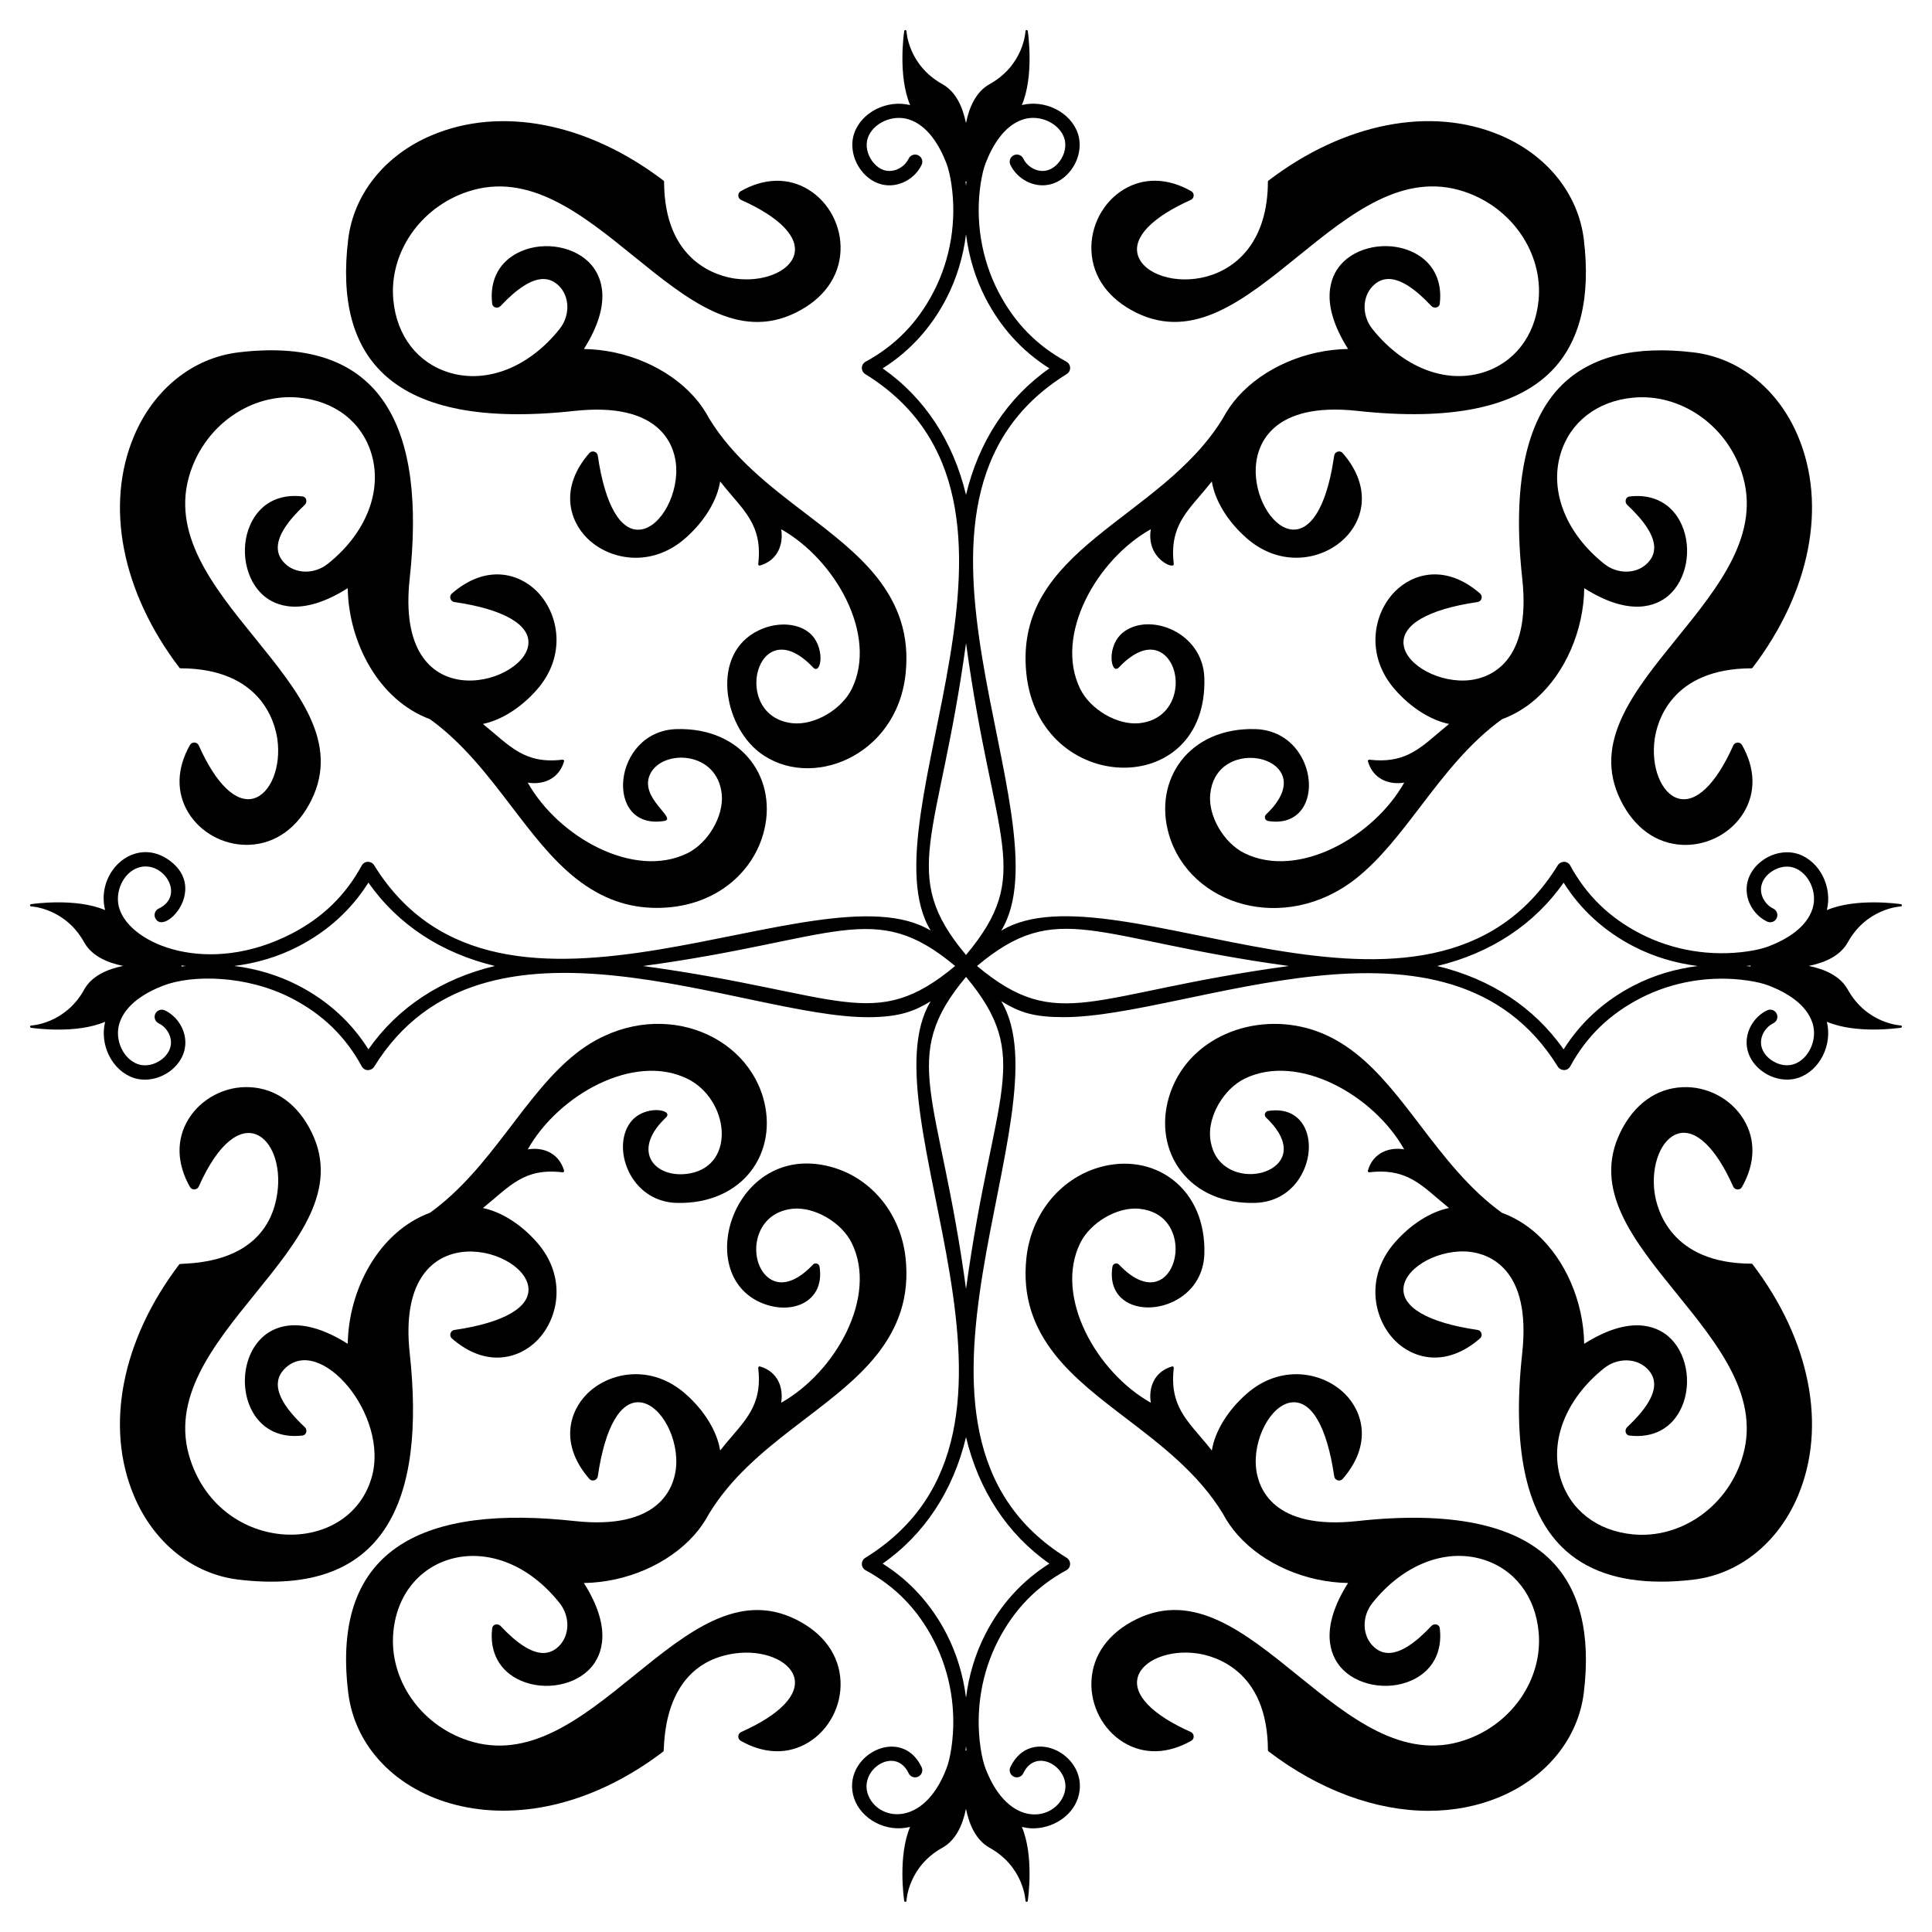
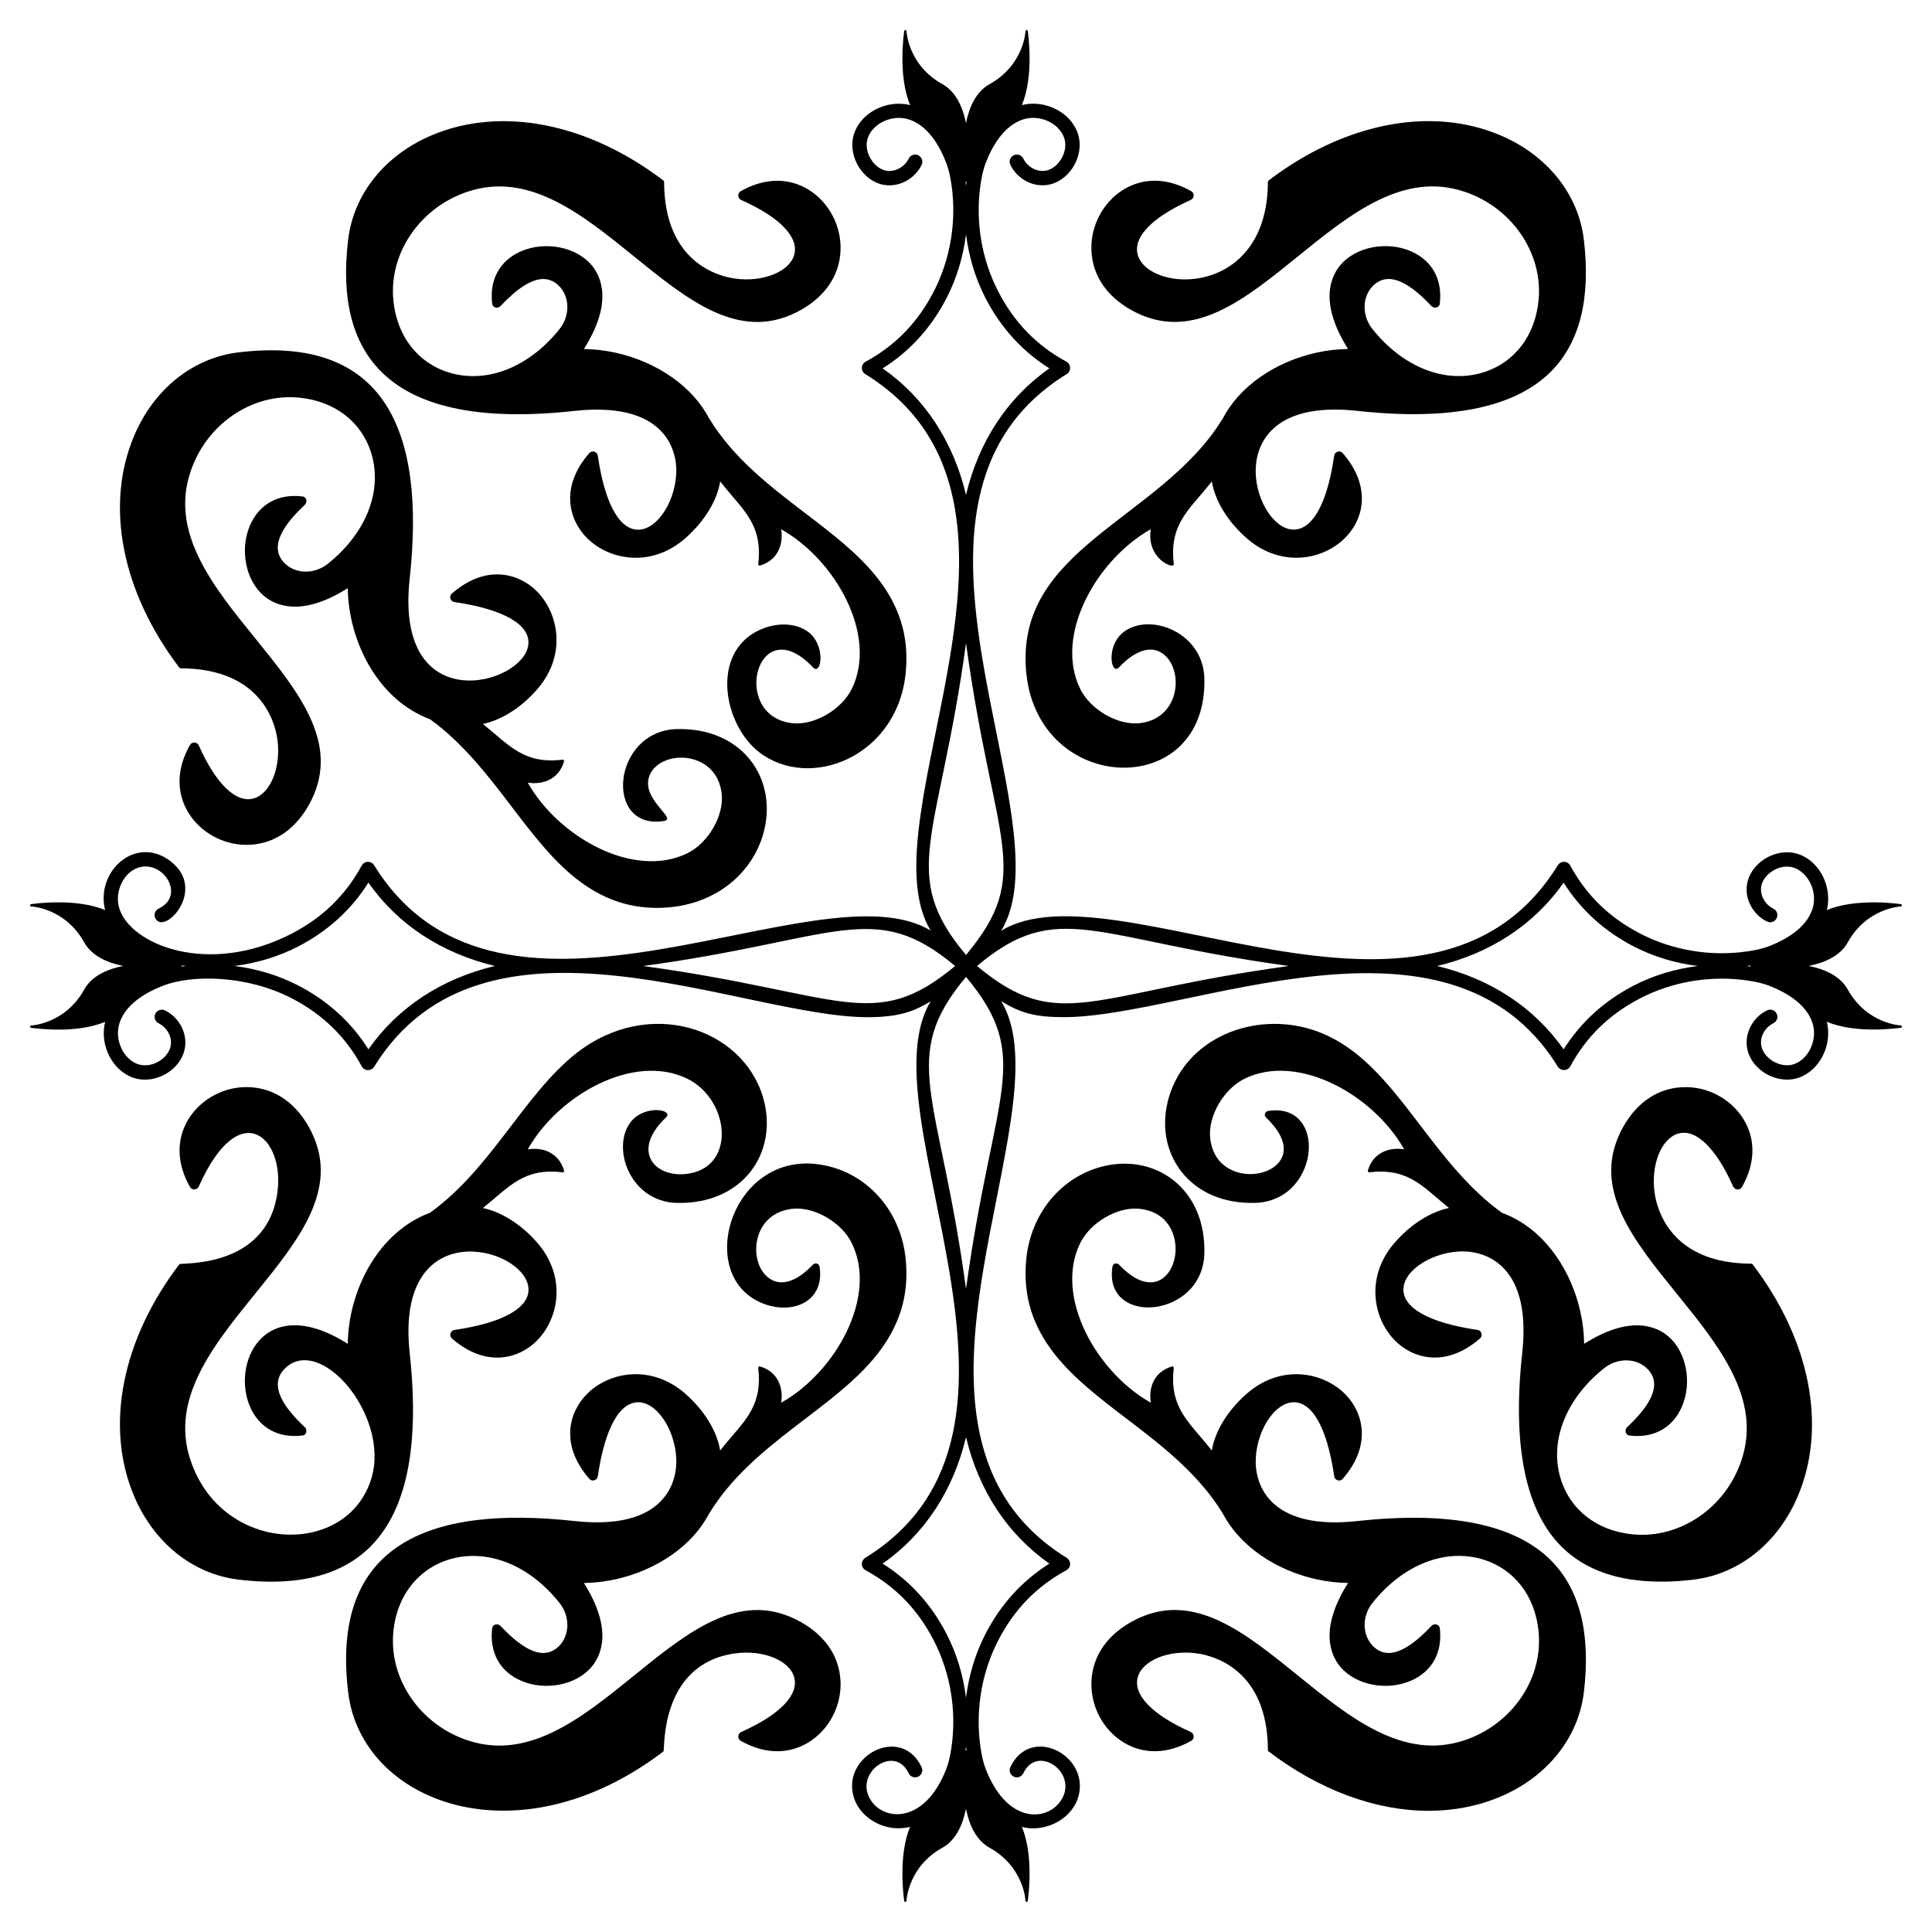
<svg xmlns="http://www.w3.org/2000/svg" fill="#000000" width="800px" height="800px" version="1.1" viewBox="144 144 512 512">
  <g>
    <path d="m338.8 217.83c-4.398-0.609-18.754-4.269-18.812-25.668 0-0.121-0.055-0.23-0.152-0.301-20.074-15.293-43.035-19.781-61.418-12.016-12.41 5.242-20.691 15.566-22.148 27.613-3.777 31.156 11.055 50.789 59.984 45.438 22.402-2.438 26.246 8.816 26.848 13.77 0.953 7.852-3.816 16.93-9.281 17.664-5.328 0.707-9.473-6.402-11.387-19.496-0.043-0.52-0.383-0.949-0.883-1.121-0.492-0.172-1.016-0.039-1.367 0.348-7.981 9.164-5.305 17.879-0.59 22.555 3.184 3.156 7.856 5.199 12.891 5.199 4.379 0 9.027-1.543 13.199-5.238 5.004-4.398 8.359-9.934 9.168-14.98 1.078 1.367 2.141 2.617 3.144 3.793 4.469 5.207 8 9.324 6.941 18.129-0.004 0.168 0.164 0.359 0.328 0.371 0.031 0 0.074 0 0.109-0.012 4.832-1.398 6.293-5.738 5.641-9.625 14.422 8.113 25.668 28.113 18.727 42.285-2.695 5.508-9.855 9.68-15.609 9.133-16.805-1.668-9.609-30.566 5.289-14.84 2.238 2.453 3.582-5.805-1.305-9.418-3.273-2.414-8.543-2.551-13.109-0.332-12.742 6.18-9.262 24.969 0.195 32.27 13.336 10.297 36.457 1.266 38.789-20.77 0.531-5.094 0.102-9.715-1.312-14.113-1.293-3.988-3.332-7.719-6.231-11.402-5.059-6.394-11.902-11.617-19.145-17.141-9.344-7.129-18.949-14.527-25.344-24.988-1.094-2.051-2.434-4.016-4.078-5.848-6.859-7.644-17.973-12.438-29.141-12.602 7.75-12.258 4.609-19.191 2.012-22.258-4.094-4.832-12.32-6.422-18.715-3.617-5.613 2.457-8.383 7.531-7.598 13.922 0.055 0.438 0.352 0.785 0.797 0.926 0.508 0.16 1.082 0.02 1.418-0.359 4.398-4.699 8.18-7.109 11.234-7.16 1.562-0.016 3 0.574 4.262 1.836 2.883 2.883 2.949 7.891 0.148 11.402-8.043 10.105-19.203 14.543-29.129 11.594-8.449-2.516-14.027-9.703-14.926-19.234-1.188-12.469 7.086-24.555 19.672-28.738 16.223-5.438 30.371 6.023 44.051 17.109 14.234 11.539 27.668 22.43 42.895 14.961 7.348-3.621 11.57-9.441 11.887-16.391 0.297-6.519-3.035-12.887-8.488-16.223-5.359-3.281-11.742-3.129-17.984 0.426-0.414 0.246-0.656 0.703-0.621 1.195 0.031 0.508 0.34 0.938 0.793 1.129 10.246 4.57 15.352 9.879 14.016 14.559-1.281 4.477-8.312 7.277-15.664 6.266z" />
    <path d="m207.14 237.39c-12.047 1.461-22.371 9.738-27.613 22.148-7.766 18.383-3.273 41.344 12.016 61.418 0.07 0.094 0.184 0.148 0.301 0.152 21.398 0.059 25.055 14.414 25.664 18.812 1.023 7.356-1.789 14.383-6.262 15.668-4.676 1.328-9.984-3.769-14.555-14.008-0.195-0.461-0.629-0.77-1.137-0.801-0.492-0.027-0.949 0.203-1.195 0.629-3.555 6.231-3.707 12.617-0.426 17.98 3.199 5.231 9.184 8.508 15.414 8.508 0.27 0 0.539-0.004 0.809-0.02 6.949-0.316 12.773-4.539 16.391-11.887 7.473-15.211-3.426-28.656-14.965-42.891-11.09-13.68-22.555-27.824-17.109-44.051 4.18-12.59 16.246-20.879 28.738-19.672 9.531 0.898 16.723 6.477 19.234 14.922 2.953 9.926-1.488 21.09-11.59 29.133-3.512 2.797-8.52 2.734-11.406-0.152-1.262-1.262-1.863-2.656-1.836-4.262 0.051-3.051 2.461-6.832 7.16-11.23 0.375-0.344 0.523-0.914 0.359-1.422-0.141-0.445-0.488-0.742-0.93-0.797-6.391-0.793-11.465 1.98-13.922 7.598-2.805 6.402-1.215 14.621 3.617 18.719 3.066 2.598 10 5.738 22.258-2.012 0.215 14.375 8.191 29.691 21.789 34.719 8.711 6.285 15.254 14.801 21.586 23.102 5.527 7.246 10.75 14.09 17.145 19.148 6.926 5.441 13.914 7.762 21.41 7.762 14.422 0 24.871-8.406 28.121-19.391 4.246-14.461-5.219-28.504-22.945-27.992-17.035 0.547-19.324 26.797-3.383 24.367 4.078-0.523-6.84-6.09-3.508-12.594 3.328-6.504 17.758-6.051 18.906 5.527 0.555 5.766-3.629 12.914-9.133 15.609-14.18 6.938-34.172-4.309-42.285-18.73 3.887 0.648 8.227-0.809 9.625-5.641 0.008-0.031 0.012-0.062 0.012-0.098-0.004-0.086-0.066-0.188-0.133-0.246-0.066-0.055-0.18-0.09-0.262-0.094-10.188 1.23-13.941-3.637-21.125-9.465 4.852-1 10.086-4.277 14.273-9.047 7.938-8.969 5.945-20.137 0.039-26.09-4.676-4.719-13.395-7.387-22.566 0.598-0.375 0.344-0.508 0.867-0.34 1.355 0.172 0.5 0.602 0.84 1.098 0.883 13.117 1.918 20.23 6.07 19.52 11.391-1.434 10.715-35.516 19.84-31.43-17.566 4.273-39.055-6.441-64.711-45.43-59.992z" />
    <path d="m451.39 483.23c-3.019 1.547-6.863 0.102-10.816-4.066-0.277-0.305-0.688-0.418-1.066-0.305-0.387 0.121-0.656 0.453-0.707 0.855-0.75 4.894 1.262 7.523 3.082 8.863 3.273 2.414 8.539 2.543 13.105 0.332 5.019-2.434 8-7.016 8.176-12.57 0.25-8.344-2.723-15.34-8.375-19.703-5.363-4.144-12.516-5.324-19.613-3.242-10.426 3.086-17.953 12.512-19.176 24.016-0.531 5.098-0.102 9.715 1.312 14.113 1.289 3.981 3.328 7.711 6.227 11.402 5.059 6.394 11.902 11.617 19.148 17.145 9.34 7.125 18.941 14.523 25.336 24.977 1.094 2.055 2.438 4.023 4.086 5.859 6.863 7.644 17.973 12.434 29.141 12.602-7.75 12.258-4.609 19.191-2.012 22.258 4.094 4.832 12.316 6.426 18.719 3.617 5.609-2.457 8.379-7.531 7.598-13.922-0.055-0.441-0.352-0.785-0.797-0.93-0.516-0.168-1.082-0.016-1.418 0.359-4.402 4.699-8.18 7.109-11.234 7.16h-0.102c-1.562 0-2.926-0.602-4.16-1.836-2.883-2.883-2.949-7.894-0.148-11.402 8.039-10.102 19.203-14.539 29.129-11.59 8.445 2.516 14.027 9.703 14.922 19.234 1.188 12.469-7.086 24.555-19.672 28.734-16.223 5.441-30.367-6.023-44.051-17.109-14.238-11.539-27.68-22.434-42.895-14.961-7.348 3.621-11.57 9.441-11.887 16.391-0.297 6.516 3.035 12.887 8.488 16.223 5.363 3.285 11.75 3.129 17.988-0.426 0.414-0.246 0.656-0.703 0.621-1.195-0.035-0.508-0.344-0.941-0.793-1.133-10.246-4.57-15.352-9.879-14.016-14.555 1.285-4.477 8.301-7.293 15.668-6.266 4.398 0.613 18.754 4.269 18.812 25.668 0 0.121 0.055 0.23 0.152 0.301 13.594 10.352 28.504 15.754 42.426 15.754 6.641 0 13.055-1.227 18.992-3.734 12.41-5.242 20.695-15.566 22.152-27.617 1.875-15.484-1.027-27.238-8.629-34.93-9.539-9.652-26.816-13.199-51.355-10.508-22.434 2.445-26.25-8.816-26.848-13.77-0.953-7.852 3.816-16.93 9.281-17.664 5.348-0.695 9.473 6.406 11.387 19.5 0.047 0.52 0.387 0.949 0.883 1.121s1.012 0.039 1.363-0.348c7.981-9.164 5.305-17.875 0.59-22.555-5.953-5.91-17.117-7.902-26.09 0.039-5.004 4.394-8.359 9.934-9.168 14.98-1.074-1.367-2.141-2.621-3.144-3.793-4.469-5.207-8-9.324-6.941-18.129 0.004-0.082-0.039-0.195-0.094-0.254s-0.168-0.113-0.25-0.117c-0.047 0-0.066 0-0.098 0.012-4.836 1.398-6.293 5.734-5.641 9.625-14.422-8.109-25.668-28.113-18.727-42.285 2.695-5.508 9.828-9.664 15.613-9.133 7.246 0.719 9.031 6.094 9.465 8.371 0.832 4.434-0.859 8.957-3.941 10.535z" />
    <path d="m592.85 562.61c12.047-1.461 22.371-9.742 27.613-22.152 7.766-18.383 3.273-41.344-12.016-61.418-0.07-0.094-0.184-0.148-0.301-0.152-21.398-0.059-25.055-14.414-25.664-18.812-1.023-7.356 1.789-14.383 6.262-15.668 4.676-1.332 9.984 3.769 14.555 14.004 0.195 0.465 0.629 0.773 1.137 0.805 0.512 0.051 0.949-0.207 1.195-0.629 3.555-6.231 3.707-12.617 0.422-17.98-3.336-5.457-9.715-8.82-16.219-8.488-6.953 0.316-12.773 4.539-16.391 11.887-7.477 15.211 3.422 28.656 14.961 42.891 11.09 13.68 22.555 27.824 17.109 44.051-4.18 12.586-16.25 20.855-28.738 19.676-9.531-0.898-16.723-6.477-19.234-14.926-2.953-9.926 1.488-21.086 11.59-29.129 3.512-2.797 8.52-2.734 11.402 0.148 1.262 1.262 1.863 2.656 1.836 4.258-0.051 3.055-2.457 6.836-7.156 11.234-0.379 0.344-0.523 0.914-0.363 1.422 0.141 0.445 0.488 0.742 0.93 0.797 6.402 0.785 11.465-1.984 13.922-7.598 2.805-6.402 1.215-14.625-3.621-18.719-3.062-2.598-10-5.738-22.258 2.012-0.168-11.168-4.957-22.277-12.602-29.141-2.809-2.519-5.906-4.367-9.199-5.586-8.707-6.285-15.246-14.797-21.578-23.094-5.527-7.246-10.75-14.09-17.145-19.148-3.684-2.894-7.41-4.934-11.402-6.231-15.574-4.996-33.457 2.07-38.129 17.859-2.086 7.098-0.902 14.25 3.242 19.617 4.367 5.652 11.371 8.633 19.707 8.375 5.555-0.18 10.133-3.156 12.566-8.176 2.219-4.57 2.086-9.84-0.332-13.109-1.34-1.816-3.957-3.82-8.852-3.082-0.414 0.055-0.746 0.324-0.867 0.707-0.117 0.383 0 0.789 0.301 1.062 4.172 3.957 5.617 7.801 4.07 10.82-1.578 3.082-6.121 4.769-10.531 3.938-2.277-0.434-7.656-2.219-8.371-9.465-0.555-5.766 3.629-12.914 9.133-15.609 14.172-6.93 34.176 4.305 42.285 18.727-3.887-0.648-8.227 0.809-9.625 5.641-0.008 0.031-0.012 0.062-0.012 0.098 0.004 0.086 0.066 0.188 0.133 0.246 0.062 0.055 0.16 0.102 0.262 0.094 8.785-1.059 12.898 2.473 18.105 6.941 0.945 0.809 1.957 1.66 3.019 2.523-4.852 0.996-10.082 4.277-14.273 9.047-7.938 8.969-5.945 20.137-0.039 26.09 4.676 4.715 13.391 7.391 22.562-0.598 0.375-0.344 0.508-0.863 0.34-1.355-0.172-0.5-0.598-0.84-1.098-0.883-13.117-1.918-20.23-6.07-19.52-11.391 0.73-5.465 9.805-10.223 17.66-9.281 4.957 0.602 16.219 4.426 13.77 26.848-2.68 24.539 0.855 41.816 10.508 51.359 6.18 6.109 14.98 9.184 26.234 9.184 2.762 0.016 5.66-0.168 8.703-0.539z" />
    <path d="m468.03 254.93c-16.512 27.016-55.52 34.184-52.031 67.648 3.43 32.328 48.145 33.609 47.164 1.066-0.383-12.004-14.266-17.406-21.285-12.238-4.926 3.633-3.461 11.812-1.312 9.422 3.961-4.172 7.801-5.613 10.82-4.07 6.477 3.316 6.031 17.758-5.523 18.906-5.781 0.543-12.918-3.629-15.613-9.133-6.938-14.176 4.305-34.176 18.73-42.289-1.309 7.777 6.254 10.836 6.078 9.242-1.055-8.785 2.473-12.898 6.945-18.105 1.004-1.172 2.066-2.422 3.144-3.789 0.809 5.047 4.168 10.582 9.168 14.98 16.574 14.672 41.387-4.277 25.492-22.523-0.344-0.375-0.859-0.508-1.355-0.34-0.5 0.172-0.84 0.602-0.883 1.098-4.938 33.781-22.461 16.578-20.672 1.855 0.602-4.957 4.398-16.215 26.848-13.77 24.531 2.684 41.816-0.855 51.355-10.508 7.602-7.691 10.508-19.445 8.629-34.93-1.461-12.047-9.742-22.371-22.152-27.613-18.379-7.766-41.344-3.273-61.418 12.016-0.094 0.07-0.148 0.184-0.152 0.301-0.086 30.887-31.555 29.605-34.48 19.402-1.34-4.68 3.769-9.984 14.004-14.555 0.461-0.191 0.77-0.629 0.805-1.133 0.035-0.492-0.207-0.949-0.629-1.195-6.227-3.555-12.617-3.707-17.98-0.426-5.453 3.34-8.785 9.707-8.488 16.223 0.316 6.949 4.539 12.77 11.887 16.391 15.207 7.465 28.656-3.422 42.891-14.961 13.68-11.086 27.816-22.551 44.051-17.109 12.586 4.18 20.863 16.266 19.672 28.738-0.898 9.531-6.477 16.719-14.922 19.234-9.938 2.957-21.09-1.492-29.129-11.594-2.801-3.512-2.734-8.52 0.148-11.402 1.266-1.262 2.637-1.848 4.262-1.836 3.051 0.051 6.832 2.461 11.227 7.16 0.344 0.375 0.922 0.523 1.426 0.359 0.445-0.141 0.742-0.488 0.797-0.926 0.785-6.391-1.984-11.465-7.598-13.922-6.406-2.809-14.625-1.215-18.715 3.617-2.598 3.062-5.734 10 2.012 22.258-11.168 0.168-22.281 4.961-29.141 12.602-1.641 1.832-2.981 3.797-4.074 5.848z" />
-     <path d="m608.15 321.11c0.117 0 0.23-0.055 0.301-0.152 15.289-20.074 19.781-43.035 12.016-61.418-5.242-12.41-15.566-20.691-27.613-22.148-15.477-1.871-27.238 1.023-34.93 8.629-9.652 9.539-13.188 26.82-10.508 51.359 2.449 22.426-8.816 26.246-13.77 26.848-7.867 0.965-16.93-3.816-17.66-9.281-0.711-5.32 6.402-9.473 19.496-11.387 0.52-0.043 0.949-0.383 1.121-0.883 0.168-0.492 0.039-1.012-0.344-1.367-9.168-7.984-17.879-5.305-22.555-0.59-5.906 5.953-7.898 17.121 0.039 26.09 4.191 4.769 9.422 8.051 14.273 9.047-1.062 0.863-2.078 1.715-3.019 2.523-5.211 4.465-9.32 7.996-18.129 6.941-0.129-0.008-0.363 0.168-0.371 0.34 0 0.035 0.004 0.066 0.012 0.098 1.398 4.836 5.734 6.289 9.625 5.641-8.113 14.422-28.113 25.668-42.285 18.73-5.508-2.695-9.691-9.848-9.133-15.609 0.719-7.246 6.094-9.031 8.371-9.465 4.43-0.828 8.953 0.855 10.531 3.938 1.547 3.019 0.102 6.863-4.066 10.816-0.305 0.281-0.422 0.688-0.301 1.066 0.121 0.387 0.453 0.66 0.859 0.711 4.891 0.754 7.523-1.262 8.863-3.078 2.414-3.273 2.547-8.543 0.332-13.113-2.434-5.016-7.016-7.996-12.57-8.176-17.719-0.508-27.199 13.523-22.945 27.992 5.562 18.805 30.688 26.449 49.531 11.633 6.394-5.059 11.617-11.902 17.145-19.148 6.332-8.297 12.871-16.805 21.574-23.09 3.293-1.219 6.391-3.066 9.199-5.586 7.644-6.863 12.434-17.973 12.602-29.141 12.258 7.746 19.191 4.609 22.258 2.012 4.832-4.094 6.422-12.316 3.617-18.719-2.457-5.613-7.531-8.387-13.922-7.594-0.441 0.055-0.785 0.352-0.93 0.797-0.16 0.508-0.016 1.078 0.355 1.418 4.699 4.398 7.109 8.18 7.16 11.234 0.027 1.605-0.574 3-1.836 4.262-2.887 2.879-7.891 2.945-11.402 0.148-10.105-8.043-14.547-19.203-11.594-29.129 2.512-8.449 9.703-14.027 19.234-14.922 12.43-1.176 24.555 7.082 28.738 19.672 5.445 16.227-6.019 30.371-17.109 44.051-11.539 14.234-22.438 27.684-14.961 42.895 3.621 7.348 9.441 11.57 16.391 11.887 0.27 0.012 0.539 0.02 0.809 0.02 6.231 0 12.215-3.277 15.414-8.508 3.281-5.359 3.129-11.746-0.426-17.984-0.242-0.418-0.688-0.656-1.195-0.625-0.508 0.035-0.941 0.34-1.129 0.793-4.57 10.25-9.879 15.348-14.559 14.016-4.477-1.285-7.285-8.312-6.262-15.668 0.602-4.41 4.258-18.766 25.656-18.824z" />
    <path d="m319.83 608.14c0.398-0.305-1.188-23.16 18.961-25.969 7.352-1.023 14.387 1.789 15.668 6.266 1.34 4.676-3.769 9.984-14.008 14.551-0.461 0.195-0.766 0.629-0.801 1.137-0.035 0.492 0.207 0.949 0.629 1.195 6.231 3.555 12.613 3.707 17.98 0.426 5.457-3.336 8.789-9.703 8.488-16.223-0.316-6.953-4.539-12.773-11.891-16.391-15.211-7.473-28.656 3.426-42.891 14.961-13.68 11.09-27.828 22.555-44.051 17.109-12.586-4.18-20.863-16.266-19.672-28.734 2.012-21.363 27.461-28.48 44.055-7.644 2.801 3.508 2.734 8.52-0.148 11.402-1.262 1.262-2.695 1.844-4.262 1.836-3.055-0.051-6.836-2.461-11.23-7.16-0.348-0.375-0.93-0.523-1.422-0.363-0.445 0.141-0.742 0.488-0.797 0.93-0.785 6.391 1.984 11.465 7.594 13.922 6.406 2.805 14.625 1.215 18.719-3.617 2.598-3.062 5.734-10-2.012-22.258 11.168-0.168 22.277-4.957 29.141-12.598 1.652-1.84 2.992-3.809 4.09-5.867 11.406-18.648 32.848-27.41 44.48-42.117 2.898-3.684 4.934-7.414 6.231-11.402 1.414-4.402 1.844-9.02 1.312-14.113-1.219-11.504-8.746-20.93-19.172-24.016-25.566-7.523-37.309 27.027-19.812 35.516 8.195 3.969 17.668 0.473 16.188-9.188-0.055-0.41-0.324-0.742-0.707-0.867-0.379-0.117-0.793-0.004-1.062 0.297-3.961 4.172-7.801 5.621-10.82 4.07-6.504-3.324-6.051-17.758 5.527-18.906 5.773-0.527 12.914 3.629 15.609 9.133 6.938 14.176-4.305 34.176-18.727 42.285 0.652-3.891-0.809-8.227-5.641-9.625-0.027-0.008-0.055-0.012-0.086-0.012-0.078-0.004-0.199 0.062-0.258 0.133-0.055 0.066-0.105 0.176-0.094 0.262 1.055 8.785-2.473 12.898-6.941 18.105-1.004 1.172-2.07 2.422-3.144 3.789-0.809-5.051-4.168-10.586-9.168-14.98-8.973-7.938-20.137-5.949-26.086-0.039-4.715 4.68-7.391 13.391 0.598 22.562 0.344 0.379 0.867 0.508 1.355 0.34 0.5-0.172 0.84-0.602 0.883-1.098 1.918-13.117 6.066-20.211 11.391-19.52 5.465 0.734 10.234 9.809 9.281 17.664-0.602 4.957-4.426 16.219-26.848 13.77-39.027-4.277-64.711 6.453-59.984 45.438 3.516 29.137 44.812 45.117 83.555 15.609z" />
    <path d="m252.58 502.62c-4.047-37.09 29.969-28.488 31.43-17.566 0.711 5.32-6.402 9.473-19.5 11.387-0.52 0.047-0.949 0.387-1.117 0.887-0.168 0.492-0.039 1.008 0.344 1.363 9.168 7.981 17.879 5.305 22.559 0.59 5.902-5.953 7.894-17.121-0.043-26.09-4.188-4.769-9.418-8.051-14.273-9.047 7.238-5.863 10.895-10.703 21.148-9.465h0.008c0.164 0 0.352-0.164 0.363-0.328 0-0.039 0-0.074-0.012-0.109-1.398-4.836-5.738-6.301-9.629-5.641 8.109-14.426 28.121-25.672 42.289-18.73 10.996 5.383 13.008 22.758 0.758 25.074-9 1.707-16.059-5.652-6.465-14.754 2.375-2.172-5.781-3.613-9.418 1.305-5.023 6.812-0.027 20.895 12.238 21.285 17.77 0.461 27.188-13.543 22.945-27.992-5.445-18.395-30.281-26.75-49.531-11.633-13.855 10.961-22.324 30.395-38.711 42.23-13.625 5.043-21.594 20.375-21.809 34.734-31.469-19.891-36.02 27.223-11.953 24.301 0.441-0.055 0.785-0.352 0.93-0.797 0.16-0.508 0.016-1.078-0.355-1.418-4.836-4.527-9.984-10.84-5.324-15.496 9.34-9.324 27.914 12.453 22.996 28.98-6.285 21.121-39.645 20.32-47.973-4.746-5.441-16.223 6.019-30.371 17.109-44.051 11.539-14.234 22.438-27.68 14.965-42.895-3.621-7.348-9.441-11.57-16.391-11.887-6.496-0.332-12.883 3.031-16.223 8.488-3.281 5.363-3.133 11.75 0.426 17.988 0.246 0.418 0.699 0.645 1.195 0.621 0.508-0.035 0.941-0.344 1.129-0.793 10.855-24.324 22.848-12.941 20.82 1.652-2.82 20.324-25.59 18.465-25.969 18.965-15.289 20.074-19.777 43.035-12.016 61.418 5.242 12.41 15.566 20.691 27.613 22.152 39.137 4.731 49.695-21.105 45.445-59.984z" />
-     <path d="m166.31 406.26c-5.051 9.09-13.957 9.508-14.047 9.512-0.156 0.004-0.281 0.129-0.293 0.285-0.008 0.156 0.102 0.293 0.258 0.316 0.316 0.047 3.336 0.484 7.25 0.484 3.848 0 8.543-0.441 12.383-2.07-1.52 6.121 1.855 12.941 7.551 14.863 0.953 0.316 1.961 0.469 2.984 0.469 2.332 0 4.738-0.801 6.731-2.312 2.68-2.035 4.133-4.926 3.984-7.934-0.145-3.383-2.328-6.644-5.426-8.113-0.949-0.445-2.086-0.047-2.531 0.906-0.449 0.949-0.043 2.082 0.906 2.531 1.828 0.867 3.168 2.856 3.254 4.848 0.082 1.746-0.82 3.469-2.484 4.731-1.883 1.43-4.273 1.91-6.207 1.266-3.949-1.332-6.328-6.477-4.988-10.797 1.605-5.211 7.195-8.332 11.609-10.035 7.617-2.953 22.082-2.84 34.055 3.348 8.199 4.238 14.273 10.141 18.57 18.047 0.324 0.598 0.938 0.977 1.617 0.992 0.695-0.012 1.312-0.324 1.672-0.902 28.945-46.852 97.645-13.117 130.84-13.125 8.66 0 12.57-1.742 16.648-4.223-18.059 29.742 37.305 113.75-17.34 147.5-0.578 0.359-0.922 0.992-0.902 1.672 0.02 0.68 0.398 1.297 0.992 1.617 7.906 4.297 13.809 10.371 18.047 18.57 4.461 8.629 6.125 18.746 4.688 28.48-0.336 2.269-0.785 4.144-1.344 5.574-6.117 15.855-18.41 13.777-20.828 6.625-2.195-6.613 7.391-12.73 10.84-5.449 0.449 0.949 1.582 1.355 2.531 0.902 0.949-0.449 1.352-1.582 0.902-2.531-5.441-11.484-21.586-2.863-17.883 8.285 1.816 5.383 8.34 9.16 14.836 7.562-3.266 7.734-1.652 18.984-1.559 19.605 0.02 0.148 0.148 0.258 0.297 0.258h0.016c0.156-0.008 0.281-0.137 0.285-0.293 0.004-0.09 0.422-8.996 9.508-14.047 3.578-1.988 5.391-6.027 6.262-10.32 0.871 4.293 2.684 8.332 6.262 10.32 9.09 5.051 9.508 13.957 9.512 14.047 0.004 0.156 0.129 0.281 0.285 0.293h0.016c0.148 0 0.277-0.109 0.297-0.258 0.094-0.625 1.707-11.875-1.562-19.609 0.973 0.238 1.961 0.387 2.949 0.387 5.207 0 10.277-3.18 11.891-7.957 3.688-11.113-12.43-19.793-17.887-8.277-0.449 0.949-0.047 2.082 0.902 2.531 0.953 0.453 2.082 0.047 2.531-0.902 3.461-7.305 13.031-1.148 10.844 5.438-2.375 7.043-14.582 9.582-20.832-6.621-0.555-1.426-1.004-3.301-1.34-5.57-1.438-9.738 0.227-19.852 4.688-28.48 4.238-8.195 10.141-14.27 18.047-18.57 0.594-0.324 0.973-0.938 0.992-1.617 0.02-0.68-0.324-1.312-0.902-1.672-54.262-33.52 0.617-118.01-17.367-147.53 5.047 3.094 8.793 4.246 16.617 4.246 33.129 0 102.09-33.52 130.91 13.125 0.355 0.578 1.008 0.879 1.672 0.902 0.68-0.02 1.293-0.395 1.617-0.992 4.297-7.906 10.371-13.809 18.57-18.047 8.629-4.461 18.742-6.121 28.48-4.688 2.269 0.336 4.144 0.785 5.578 1.34 4.406 1.703 10 4.82 11.605 10.039 1.336 4.316-1.043 9.461-4.981 10.789-1.953 0.652-4.332 0.164-6.215-1.262-1.664-1.266-2.57-2.988-2.488-4.742 0.086-1.98 1.426-3.969 3.254-4.836 0.949-0.449 1.355-1.582 0.906-2.531-0.449-0.953-1.586-1.352-2.531-0.906-3.102 1.465-5.281 4.727-5.43 8.102-0.145 3.016 1.309 5.91 3.988 7.945 1.988 1.512 4.394 2.312 6.727 2.312 1.023 0 2.039-0.156 2.992-0.473 5.688-1.918 9.062-8.742 7.543-14.859 3.836 1.629 8.527 2.066 12.379 2.066 3.914 0 6.938-0.438 7.254-0.484 0.156-0.023 0.266-0.16 0.258-0.316-0.008-0.156-0.137-0.277-0.293-0.285-0.09-0.004-8.996-0.422-14.047-9.508-1.992-3.582-6.039-5.394-10.336-6.266 4.297-0.871 8.348-2.676 10.336-6.258 5.051-9.086 13.957-9.504 14.047-9.508 0.156-0.004 0.281-0.129 0.293-0.285 0.008-0.156-0.102-0.293-0.258-0.316-0.625-0.094-11.891-1.707-19.629 1.57 1.512-6.117-1.863-12.926-7.555-14.848-3.125-1.035-6.848-0.336-9.711 1.844-2.68 2.035-4.133 4.93-3.988 7.934 0.145 3.383 2.328 6.644 5.426 8.109 0.949 0.453 2.086 0.047 2.531-0.902 0.449-0.949 0.047-2.086-0.902-2.531-1.832-0.867-3.172-2.859-3.258-4.848-0.082-1.746 0.82-3.469 2.488-4.734 1.879-1.426 4.258-1.918 6.207-1.266 3.949 1.332 6.328 6.477 4.988 10.797-1.605 5.211-7.195 8.332-11.605 10.035-1.438 0.555-3.312 1.004-5.574 1.34-9.738 1.434-19.852-0.227-28.48-4.688-8.195-4.238-14.27-10.141-18.57-18.047-0.324-0.598-0.938-0.977-1.617-0.992-0.648 0.008-1.312 0.324-1.672 0.902-33.949 54.957-117.55-0.891-147.52 17.363 18.207-29.727-37.359-113.7 17.367-147.52 0.578-0.359 0.922-0.992 0.902-1.672s-0.398-1.297-0.992-1.617c-7.902-4.297-13.805-10.371-18.047-18.57-4.461-8.629-6.129-18.746-4.688-28.48 0.34-2.273 0.789-4.148 1.344-5.578 1.699-4.406 4.824-10 10.039-11.605 4.324-1.34 9.461 1.047 10.789 4.981 0.648 1.953 0.164 4.336-1.266 6.219-1.262 1.664-2.945 2.59-4.738 2.488-1.98-0.086-3.973-1.426-4.84-3.258-0.449-0.949-1.578-1.352-2.531-0.902-0.949 0.449-1.352 1.582-0.902 2.531 1.469 3.098 4.727 5.281 8.102 5.426 3.008 0.152 5.906-1.309 7.941-3.988 2.176-2.867 2.883-6.59 1.84-9.727-1.918-5.68-8.73-9.055-14.844-7.543 3.277-7.738 1.664-19 1.57-19.625-0.02-0.156-0.152-0.246-0.316-0.258-0.156 0.008-0.281 0.137-0.285 0.293-0.004 0.09-0.41 8.988-9.512 14.047-3.578 1.988-5.391 6.027-6.262 10.32-0.871-4.293-2.684-8.332-6.258-10.32-9.09-5.051-9.508-13.957-9.512-14.047-0.004-0.148-0.125-0.277-0.285-0.285h-0.016c-0.148 0-0.277 0.109-0.297 0.258-0.094 0.625-1.707 11.891 1.57 19.629-6.113-1.512-12.93 1.859-14.848 7.551-1.039 3.125-0.332 6.848 1.844 9.715 2.031 2.676 4.914 4.148 7.934 3.988 3.387-0.145 6.644-2.328 8.113-5.43 0.449-0.949 0.043-2.082-0.906-2.531-0.953-0.445-2.082-0.043-2.531 0.906-0.867 1.828-2.856 3.168-4.844 3.254-1.758 0.113-3.465-0.824-4.731-2.488-1.43-1.883-1.914-4.266-1.27-6.207 1.336-3.949 6.481-6.328 10.797-4.988 5.211 1.605 8.336 7.199 10.035 11.609 0.555 1.43 1.004 3.305 1.34 5.574 1.441 9.734-0.227 19.848-4.688 28.48-4.238 8.199-10.141 14.273-18.047 18.57-0.598 0.324-0.977 0.938-0.992 1.617-0.02 0.68 0.324 1.312 0.902 1.672 54.805 33.855-0.824 117.59 17.34 147.48-29.711-18.031-113.75 37.285-147.5-17.332-0.355-0.578-0.988-0.902-1.672-0.902-0.68 0.02-1.293 0.395-1.617 0.992-4.297 7.906-10.371 13.809-18.57 18.047-22.082 11.41-42.711 2.902-45.668-6.688-1.336-4.316 1.043-9.461 4.981-10.793 6.606-2.203 12.723 7.394 5.449 10.84-0.949 0.449-1.352 1.582-0.902 2.531 2.273 4.801 13.98-7.547 3.973-15.141-9.113-6.922-19.828 2.633-17.27 13.004-7.734-3.277-18.996-1.664-19.625-1.57-0.156 0.023-0.266 0.16-0.258 0.316 0.008 0.156 0.137 0.277 0.293 0.285 0.09 0.004 8.988 0.41 14.047 9.512 1.992 3.582 6.039 5.387 10.336 6.258-4.301 0.871-8.348 2.684-10.34 6.266zm441.44-6.367c0.074-0.012 0.133-0.027 0.211-0.039-0.02 0.035-0.078 0.035-0.078 0.078 0 0.035 0.051 0.039 0.059 0.07-0.008 0.031-0.062 0.035-0.059 0.07 0.004 0.043 0.062 0.043 0.078 0.078-0.074-0.012-0.133-0.027-0.211-0.039-0.34-0.051-0.68-0.066-1.02-0.109 0.34-0.043 0.68-0.062 1.02-0.109zm-49.375-21.988c4.527 7.195 10.766 12.875 18.59 16.918 5.266 2.723 11.043 4.441 16.965 5.18-5.922 0.738-11.699 2.457-16.965 5.176-7.82 4.043-14.059 9.727-18.59 16.918-7.805-11.164-19.41-18.719-33.512-22.094 14.105-3.379 25.711-10.934 33.512-22.098zm-158.3 229.97c-0.031 0-0.066 0.023-0.098 0.035-0.023-0.004-0.02-0.035-0.043-0.035-0.043 0.004-0.043 0.062-0.078 0.082 0.012-0.074 0.027-0.133 0.039-0.211 0.051-0.34 0.066-0.68 0.109-1.016 0.043 0.34 0.059 0.68 0.109 1.016 0.012 0.074 0.027 0.133 0.039 0.211-0.035-0.02-0.035-0.078-0.078-0.082zm22.023-49.504c-7.191 4.527-12.875 10.77-16.914 18.59-2.719 5.262-4.441 11.035-5.18 16.953-0.738-5.918-2.461-11.691-5.18-16.953-4.043-7.82-9.723-14.059-16.914-18.59 11.164-7.805 18.719-19.41 22.094-33.512 3.375 14.105 10.93 25.707 22.094 33.512zm-22.09-72.809c-7.039-51.859-18.062-61.16 0-82.676 18.004 21.617 7.211 29.871 0 82.676zm85.551-85.562c-52.762 7.188-60.883 18.125-82.637 0 21.52-18.078 30.656-7.109 82.637 0zm-85.629-207.88h0.016c0.027 0 0.031-0.039 0.055-0.047 0.027 0.008 0.027 0.047 0.055 0.047h0.016c0.043-0.004 0.043-0.062 0.078-0.082-0.012 0.074-0.027 0.133-0.039 0.211-0.051 0.34-0.066 0.68-0.109 1.016-0.043-0.34-0.059-0.68-0.109-1.016-0.012-0.074-0.027-0.133-0.039-0.211 0.039 0.02 0.035 0.078 0.078 0.082zm-22.02 49.504c7.191-4.527 12.871-10.77 16.914-18.59 2.719-5.262 4.441-11.035 5.18-16.953 0.738 5.918 2.461 11.695 5.18 16.953 4.043 7.82 9.727 14.062 16.914 18.59-11.164 7.805-18.719 19.41-22.098 33.512-3.375-14.102-10.93-25.707-22.09-33.512zm22.098 72.812c7.285 53.543 18.129 60.891 0 82.641-18.078-21.504-7.117-30.598 0-82.641zm-2.894 85.566c-21.613 18-29.879 7.207-82.676 0 51.422-6.973 61.199-18.043 82.676 0zm-174.07-5.188c7.82-4.043 14.062-9.727 18.59-16.918 7.805 11.164 19.41 18.719 33.512 22.094-14.102 3.375-25.707 10.934-33.512 22.094-4.527-7.191-10.766-12.875-18.59-16.918-5.262-2.719-11.039-4.441-16.957-5.18 5.918-0.73 11.695-2.449 16.957-5.172zm-29.777 5.18c-0.336 0.043-1.141 0.137-1.215 0.148 0.016-0.035 0.074-0.031 0.078-0.074 0-0.035-0.051-0.039-0.059-0.074 0.008-0.031 0.062-0.035 0.059-0.074-0.004-0.043-0.059-0.039-0.078-0.074 0.074 0.012 0.879 0.109 1.215 0.148z" />
+     <path d="m166.31 406.26c-5.051 9.09-13.957 9.508-14.047 9.512-0.156 0.004-0.281 0.129-0.293 0.285-0.008 0.156 0.102 0.293 0.258 0.316 0.316 0.047 3.336 0.484 7.25 0.484 3.848 0 8.543-0.441 12.383-2.07-1.52 6.121 1.855 12.941 7.551 14.863 0.953 0.316 1.961 0.469 2.984 0.469 2.332 0 4.738-0.801 6.731-2.312 2.68-2.035 4.133-4.926 3.984-7.934-0.145-3.383-2.328-6.644-5.426-8.113-0.949-0.445-2.086-0.047-2.531 0.906-0.449 0.949-0.043 2.082 0.906 2.531 1.828 0.867 3.168 2.856 3.254 4.848 0.082 1.746-0.82 3.469-2.484 4.731-1.883 1.43-4.273 1.91-6.207 1.266-3.949-1.332-6.328-6.477-4.988-10.797 1.605-5.211 7.195-8.332 11.609-10.035 7.617-2.953 22.082-2.84 34.055 3.348 8.199 4.238 14.273 10.141 18.57 18.047 0.324 0.598 0.938 0.977 1.617 0.992 0.695-0.012 1.312-0.324 1.672-0.902 28.945-46.852 97.645-13.117 130.84-13.125 8.66 0 12.57-1.742 16.648-4.223-18.059 29.742 37.305 113.75-17.34 147.5-0.578 0.359-0.922 0.992-0.902 1.672 0.02 0.68 0.398 1.297 0.992 1.617 7.906 4.297 13.809 10.371 18.047 18.57 4.461 8.629 6.125 18.746 4.688 28.48-0.336 2.269-0.785 4.144-1.344 5.574-6.117 15.855-18.41 13.777-20.828 6.625-2.195-6.613 7.391-12.73 10.84-5.449 0.449 0.949 1.582 1.355 2.531 0.902 0.949-0.449 1.352-1.582 0.902-2.531-5.441-11.484-21.586-2.863-17.883 8.285 1.816 5.383 8.34 9.16 14.836 7.562-3.266 7.734-1.652 18.984-1.559 19.605 0.02 0.148 0.148 0.258 0.297 0.258h0.016c0.156-0.008 0.281-0.137 0.285-0.293 0.004-0.09 0.422-8.996 9.508-14.047 3.578-1.988 5.391-6.027 6.262-10.32 0.871 4.293 2.684 8.332 6.262 10.32 9.09 5.051 9.508 13.957 9.512 14.047 0.004 0.156 0.129 0.281 0.285 0.293h0.016c0.148 0 0.277-0.109 0.297-0.258 0.094-0.625 1.707-11.875-1.562-19.609 0.973 0.238 1.961 0.387 2.949 0.387 5.207 0 10.277-3.18 11.891-7.957 3.688-11.113-12.43-19.793-17.887-8.277-0.449 0.949-0.047 2.082 0.902 2.531 0.953 0.453 2.082 0.047 2.531-0.902 3.461-7.305 13.031-1.148 10.844 5.438-2.375 7.043-14.582 9.582-20.832-6.621-0.555-1.426-1.004-3.301-1.34-5.57-1.438-9.738 0.227-19.852 4.688-28.48 4.238-8.195 10.141-14.27 18.047-18.57 0.594-0.324 0.973-0.938 0.992-1.617 0.02-0.68-0.324-1.312-0.902-1.672-54.262-33.52 0.617-118.01-17.367-147.53 5.047 3.094 8.793 4.246 16.617 4.246 33.129 0 102.09-33.52 130.91 13.125 0.355 0.578 1.008 0.879 1.672 0.902 0.68-0.02 1.293-0.395 1.617-0.992 4.297-7.906 10.371-13.809 18.57-18.047 8.629-4.461 18.742-6.121 28.48-4.688 2.269 0.336 4.144 0.785 5.578 1.34 4.406 1.703 10 4.82 11.605 10.039 1.336 4.316-1.043 9.461-4.981 10.789-1.953 0.652-4.332 0.164-6.215-1.262-1.664-1.266-2.57-2.988-2.488-4.742 0.086-1.98 1.426-3.969 3.254-4.836 0.949-0.449 1.355-1.582 0.906-2.531-0.449-0.953-1.586-1.352-2.531-0.906-3.102 1.465-5.281 4.727-5.43 8.102-0.145 3.016 1.309 5.91 3.988 7.945 1.988 1.512 4.394 2.312 6.727 2.312 1.023 0 2.039-0.156 2.992-0.473 5.688-1.918 9.062-8.742 7.543-14.859 3.836 1.629 8.527 2.066 12.379 2.066 3.914 0 6.938-0.438 7.254-0.484 0.156-0.023 0.266-0.16 0.258-0.316-0.008-0.156-0.137-0.277-0.293-0.285-0.09-0.004-8.996-0.422-14.047-9.508-1.992-3.582-6.039-5.394-10.336-6.266 4.297-0.871 8.348-2.676 10.336-6.258 5.051-9.086 13.957-9.504 14.047-9.508 0.156-0.004 0.281-0.129 0.293-0.285 0.008-0.156-0.102-0.293-0.258-0.316-0.625-0.094-11.891-1.707-19.629 1.57 1.512-6.117-1.863-12.926-7.555-14.848-3.125-1.035-6.848-0.336-9.711 1.844-2.68 2.035-4.133 4.93-3.988 7.934 0.145 3.383 2.328 6.644 5.426 8.109 0.949 0.453 2.086 0.047 2.531-0.902 0.449-0.949 0.047-2.086-0.902-2.531-1.832-0.867-3.172-2.859-3.258-4.848-0.082-1.746 0.82-3.469 2.488-4.734 1.879-1.426 4.258-1.918 6.207-1.266 3.949 1.332 6.328 6.477 4.988 10.797-1.605 5.211-7.195 8.332-11.605 10.035-1.438 0.555-3.312 1.004-5.574 1.34-9.738 1.434-19.852-0.227-28.48-4.688-8.195-4.238-14.27-10.141-18.57-18.047-0.324-0.598-0.938-0.977-1.617-0.992-0.648 0.008-1.312 0.324-1.672 0.902-33.949 54.957-117.55-0.891-147.52 17.363 18.207-29.727-37.359-113.7 17.367-147.52 0.578-0.359 0.922-0.992 0.902-1.672s-0.398-1.297-0.992-1.617c-7.902-4.297-13.805-10.371-18.047-18.57-4.461-8.629-6.129-18.746-4.688-28.48 0.34-2.273 0.789-4.148 1.344-5.578 1.699-4.406 4.824-10 10.039-11.605 4.324-1.34 9.461 1.047 10.789 4.981 0.648 1.953 0.164 4.336-1.266 6.219-1.262 1.664-2.945 2.59-4.738 2.488-1.98-0.086-3.973-1.426-4.84-3.258-0.449-0.949-1.578-1.352-2.531-0.902-0.949 0.449-1.352 1.582-0.902 2.531 1.469 3.098 4.727 5.281 8.102 5.426 3.008 0.152 5.906-1.309 7.941-3.988 2.176-2.867 2.883-6.59 1.84-9.727-1.918-5.68-8.73-9.055-14.844-7.543 3.277-7.738 1.664-19 1.57-19.625-0.02-0.156-0.152-0.246-0.316-0.258-0.156 0.008-0.281 0.137-0.285 0.293-0.004 0.09-0.41 8.988-9.512 14.047-3.578 1.988-5.391 6.027-6.262 10.32-0.871-4.293-2.684-8.332-6.258-10.32-9.09-5.051-9.508-13.957-9.512-14.047-0.004-0.148-0.125-0.277-0.285-0.285h-0.016c-0.148 0-0.277 0.109-0.297 0.258-0.094 0.625-1.707 11.891 1.57 19.629-6.113-1.512-12.93 1.859-14.848 7.551-1.039 3.125-0.332 6.848 1.844 9.715 2.031 2.676 4.914 4.148 7.934 3.988 3.387-0.145 6.644-2.328 8.113-5.43 0.449-0.949 0.043-2.082-0.906-2.531-0.953-0.445-2.082-0.043-2.531 0.906-0.867 1.828-2.856 3.168-4.844 3.254-1.758 0.113-3.465-0.824-4.731-2.488-1.43-1.883-1.914-4.266-1.27-6.207 1.336-3.949 6.481-6.328 10.797-4.988 5.211 1.605 8.336 7.199 10.035 11.609 0.555 1.43 1.004 3.305 1.34 5.574 1.441 9.734-0.227 19.848-4.688 28.48-4.238 8.199-10.141 14.273-18.047 18.57-0.598 0.324-0.977 0.938-0.992 1.617-0.02 0.68 0.324 1.312 0.902 1.672 54.805 33.855-0.824 117.59 17.34 147.48-29.711-18.031-113.75 37.285-147.5-17.332-0.355-0.578-0.988-0.902-1.672-0.902-0.68 0.02-1.293 0.395-1.617 0.992-4.297 7.906-10.371 13.809-18.57 18.047-22.082 11.41-42.711 2.902-45.668-6.688-1.336-4.316 1.043-9.461 4.981-10.793 6.606-2.203 12.723 7.394 5.449 10.84-0.949 0.449-1.352 1.582-0.902 2.531 2.273 4.801 13.98-7.547 3.973-15.141-9.113-6.922-19.828 2.633-17.27 13.004-7.734-3.277-18.996-1.664-19.625-1.57-0.156 0.023-0.266 0.16-0.258 0.316 0.008 0.156 0.137 0.277 0.293 0.285 0.09 0.004 8.988 0.41 14.047 9.512 1.992 3.582 6.039 5.387 10.336 6.258-4.301 0.871-8.348 2.684-10.34 6.266zm441.44-6.367c0.074-0.012 0.133-0.027 0.211-0.039-0.02 0.035-0.078 0.035-0.078 0.078 0 0.035 0.051 0.039 0.059 0.07-0.008 0.031-0.062 0.035-0.059 0.07 0.004 0.043 0.062 0.043 0.078 0.078-0.074-0.012-0.133-0.027-0.211-0.039-0.34-0.051-0.68-0.066-1.02-0.109 0.34-0.043 0.68-0.062 1.02-0.109zm-49.375-21.988c4.527 7.195 10.766 12.875 18.59 16.918 5.266 2.723 11.043 4.441 16.965 5.18-5.922 0.738-11.699 2.457-16.965 5.176-7.82 4.043-14.059 9.727-18.59 16.918-7.805-11.164-19.41-18.719-33.512-22.094 14.105-3.379 25.711-10.934 33.512-22.098zm-158.3 229.97c-0.031 0-0.066 0.023-0.098 0.035-0.023-0.004-0.02-0.035-0.043-0.035-0.043 0.004-0.043 0.062-0.078 0.082 0.012-0.074 0.027-0.133 0.039-0.211 0.051-0.34 0.066-0.68 0.109-1.016 0.043 0.34 0.059 0.68 0.109 1.016 0.012 0.074 0.027 0.133 0.039 0.211-0.035-0.02-0.035-0.078-0.078-0.082zm22.023-49.504c-7.191 4.527-12.875 10.77-16.914 18.59-2.719 5.262-4.441 11.035-5.18 16.953-0.738-5.918-2.461-11.691-5.18-16.953-4.043-7.82-9.723-14.059-16.914-18.59 11.164-7.805 18.719-19.41 22.094-33.512 3.375 14.105 10.93 25.707 22.094 33.512zm-22.09-72.809c-7.039-51.859-18.062-61.16 0-82.676 18.004 21.617 7.211 29.871 0 82.676zm85.551-85.562c-52.762 7.188-60.883 18.125-82.637 0 21.52-18.078 30.656-7.109 82.637 0zm-85.629-207.88h0.016c0.027 0 0.031-0.039 0.055-0.047 0.027 0.008 0.027 0.047 0.055 0.047h0.016c0.043-0.004 0.043-0.062 0.078-0.082-0.012 0.074-0.027 0.133-0.039 0.211-0.051 0.34-0.066 0.68-0.109 1.016-0.043-0.34-0.059-0.68-0.109-1.016-0.012-0.074-0.027-0.133-0.039-0.211 0.039 0.02 0.035 0.078 0.078 0.082zm-22.02 49.504c7.191-4.527 12.871-10.77 16.914-18.59 2.719-5.262 4.441-11.035 5.18-16.953 0.738 5.918 2.461 11.695 5.18 16.953 4.043 7.82 9.727 14.062 16.914 18.59-11.164 7.805-18.719 19.41-22.098 33.512-3.375-14.102-10.93-25.707-22.09-33.512zm22.098 72.812c7.285 53.543 18.129 60.891 0 82.641-18.078-21.504-7.117-30.598 0-82.641zm-2.894 85.566c-21.613 18-29.879 7.207-82.676 0 51.422-6.973 61.199-18.043 82.676 0zm-174.07-5.188c7.82-4.043 14.062-9.727 18.59-16.918 7.805 11.164 19.41 18.719 33.512 22.094-14.102 3.375-25.707 10.934-33.512 22.094-4.527-7.191-10.766-12.875-18.59-16.918-5.262-2.719-11.039-4.441-16.957-5.18 5.918-0.73 11.695-2.449 16.957-5.172zm-29.777 5.18c-0.336 0.043-1.141 0.137-1.215 0.148 0.016-0.035 0.074-0.031 0.078-0.074 0-0.035-0.051-0.039-0.059-0.074 0.008-0.031 0.062-0.035 0.059-0.074-0.004-0.043-0.059-0.039-0.078-0.074 0.074 0.012 0.879 0.109 1.215 0.148" />
  </g>
</svg>